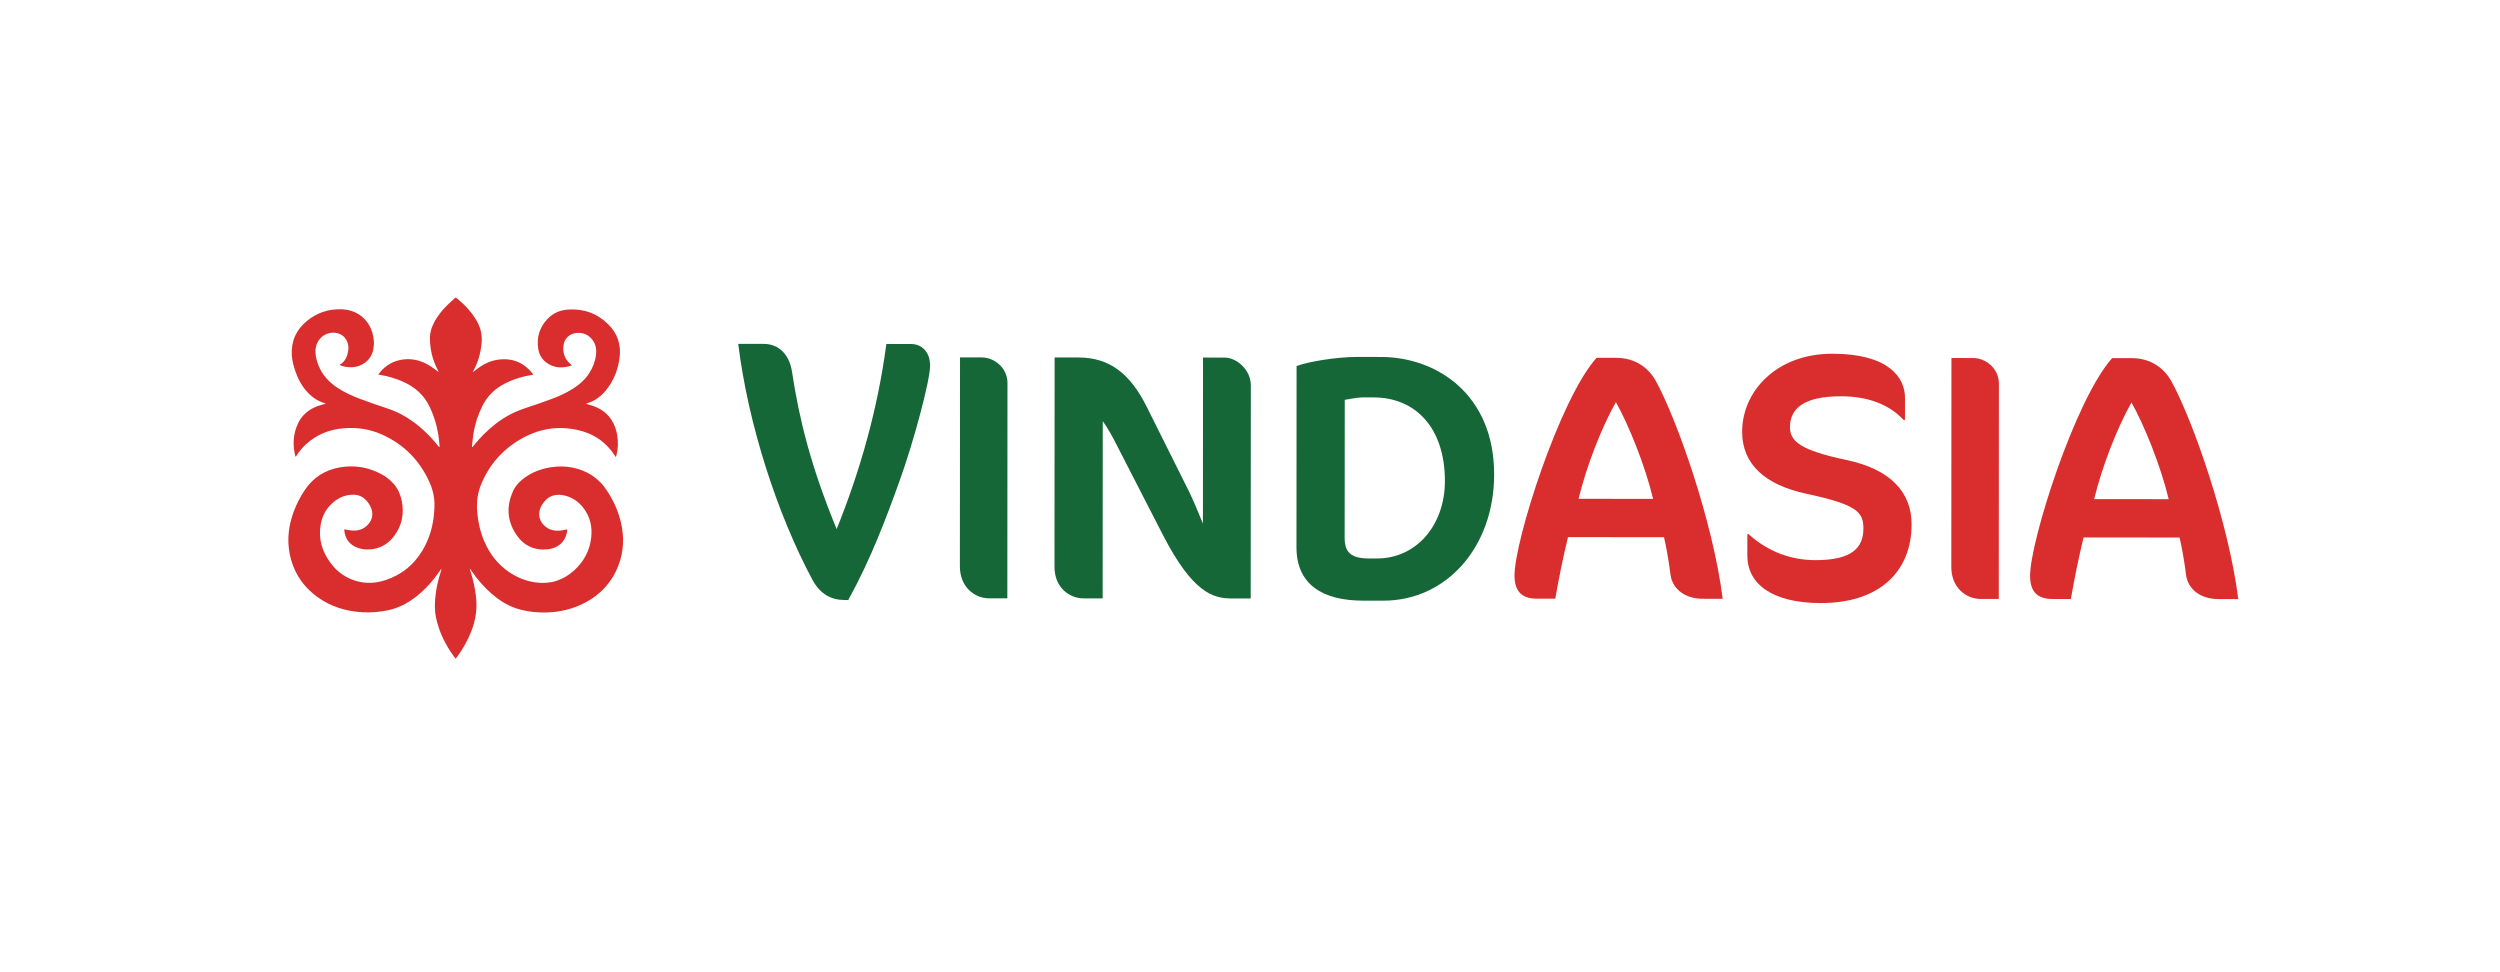
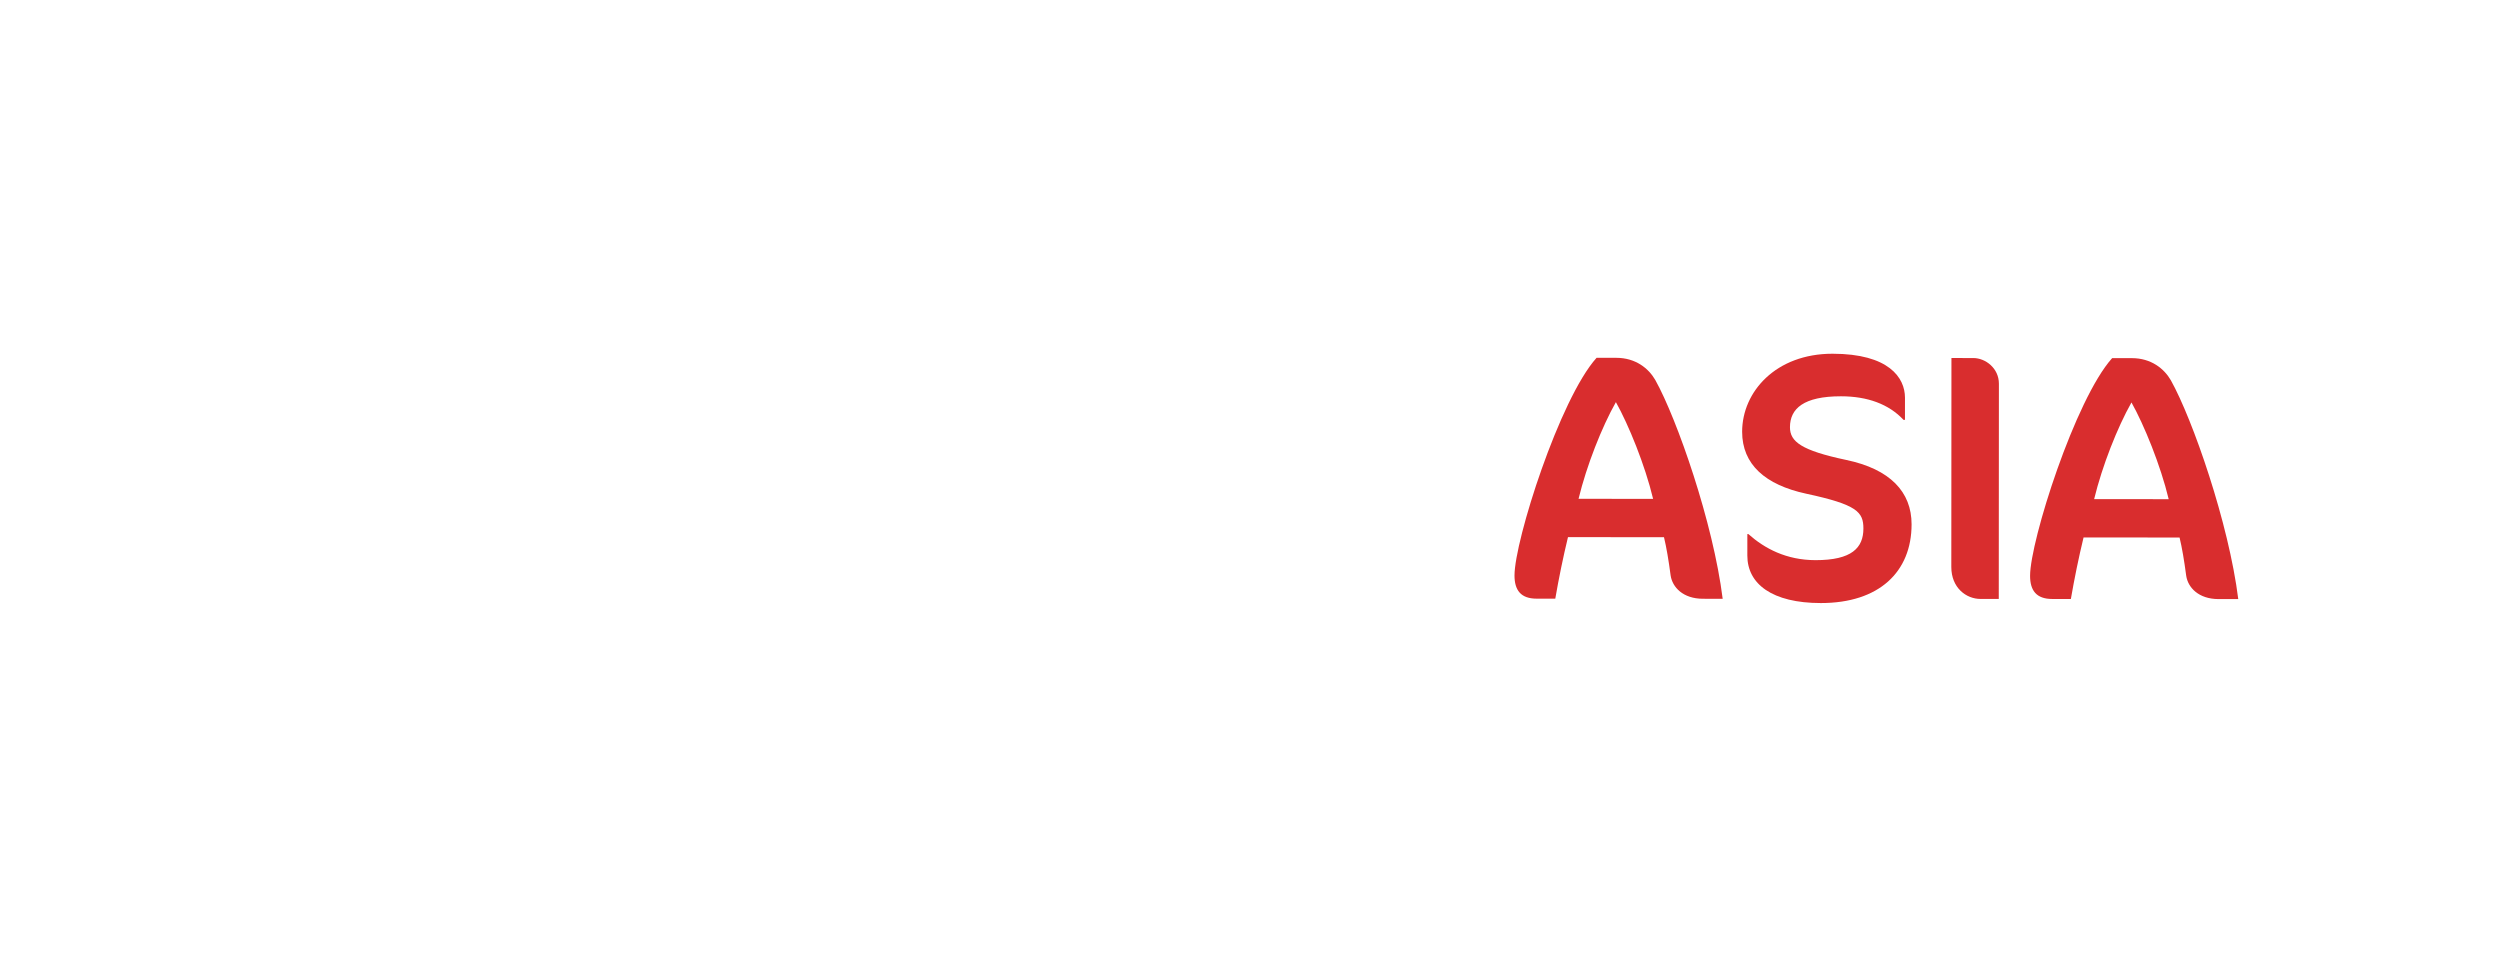
<svg xmlns="http://www.w3.org/2000/svg" width="2869" height="1116" viewBox="0 0 2869 1116">
-   <path id="path1" fill="#166737" stroke="none" d="M 973.476 688.556 L 969.009 688.553 C 953.758 688.543 941.112 681.716 932.201 665.104 C 892.071 590.129 858.652 487.48 847.184 394.636 L 876.568 394.654 C 895.541 394.666 906.316 409.151 908.909 426.612 C 917.064 480.279 930.046 533.94 960.13 607.204 C 987.333 539.938 1007.463 468.407 1017.179 394.742 L 1045.446 394.759 C 1057.728 394.767 1067.393 403.716 1067.383 419.9 C 1067.373 436.084 1049.099 505.484 1032.333 551.894 C 1017.056 594.467 999.167 642.151 973.476 688.556" />
-   <path id="path2" fill="#166737" stroke="none" d="M 1135.037 686.635 C 1118.895 686.625 1101.549 674.102 1101.564 649.889 L 1101.712 410.167 L 1126.737 410.182 C 1140.858 410.191 1156.189 421.905 1156.178 439.663 L 1156.025 686.648 Z" />
-   <path id="path3" fill="#166737" stroke="none" d="M 1413.512 686.808 C 1392.125 686.794 1368.72 680.326 1334.457 613.712 L 1284.071 515.614 C 1276.414 500.271 1270.362 489.776 1265.529 483.319 L 1265.403 686.716 L 1243.607 686.703 C 1227.465 686.693 1210.114 674.573 1210.129 650.361 L 1210.278 410.234 L 1237.724 410.251 C 1274.049 410.273 1297.441 429.659 1315.985 466.8 L 1364.351 563.689 C 1369.994 574.988 1376.442 591.542 1380.469 600.824 L 1380.587 410.339 L 1405.208 410.355 C 1419.333 410.363 1435.467 424.498 1435.456 442.257 L 1435.304 686.821 Z" />
-   <path id="path4" fill="#166737" stroke="none" d="M 1576.314 456.066 L 1564.206 456.058 C 1557.348 456.054 1543.225 458.87 1543.225 458.87 L 1543.127 617.472 C 1543.117 633.618 1550.37 640.885 1570.954 640.897 L 1580.237 640.903 C 1625.842 640.931 1658.15 602.205 1658.181 552.163 C 1658.219 490.421 1623.936 456.095 1576.314 456.066 M 1587.47 689.337 L 1564.47 689.323 C 1517.653 689.294 1487.797 670.713 1487.824 627.929 L 1487.953 420.09 C 1501.281 414.852 1535.184 409.627 1556.164 409.64 L 1584.818 409.658 C 1648.185 409.697 1714.743 452.114 1714.686 544.536 C 1714.634 628.069 1659.712 689.382 1587.47 689.337" />
  <path id="path5" fill="#d92d2e" stroke="none" d="M 1854.397 461.483 C 1838.233 490.128 1820.852 534.109 1811.549 572.437 L 1897.104 572.49 C 1887.848 533.746 1868.906 487.322 1854.397 461.483 M 1954.341 687.143 C 1931.337 687.129 1919.241 673.804 1917.229 660.486 C 1914.819 642.322 1912.407 628.192 1909.589 616.49 L 1799.413 616.422 C 1793.749 639.827 1788.892 663.632 1784.844 687.038 L 1763.448 687.025 C 1745.29 687.014 1738.033 677.321 1738.044 660.375 C 1738.068 620.421 1789.824 457.814 1832.228 410.619 L 1854.828 410.633 C 1877.029 410.647 1891.95 422.761 1899.609 436.086 C 1924.606 480.898 1966.095 599.979 1976.942 687.157 Z" />
  <path id="path6" fill="#d92d2e" stroke="none" d="M 2089.553 692.067 C 2033.862 692.032 2005.221 670.223 2005.241 637.539 L 2005.256 612.918 L 2006.464 612.919 C 2025.025 629.472 2050.034 642.808 2083.534 642.829 C 2125.101 642.855 2138.427 628.738 2138.44 606.538 C 2138.452 587.571 2131.195 579.096 2072.685 566.547 C 2025.875 556.426 1999.255 533.001 1999.279 495.472 C 1999.307 449.467 2038.072 405.903 2103.047 405.944 C 2167.623 405.984 2186.169 433.441 2186.154 456.441 L 2186.139 481.867 L 2184.522 481.865 C 2167.587 463.692 2142.972 454.802 2112.705 454.783 C 2069.93 454.757 2054.175 468.872 2054.162 490.26 C 2054.151 506.81 2067.062 516.901 2118.714 527.833 C 2169.154 538.361 2193.758 564.601 2193.735 601.735 C 2193.702 656.214 2156.55 692.108 2089.553 692.067" />
  <path id="path7" fill="#d92d2e" stroke="none" d="M 2272.798 687.34 C 2256.656 687.33 2239.31 674.806 2239.325 650.594 L 2239.474 410.871 L 2264.495 410.887 C 2278.62 410.895 2293.95 422.609 2293.939 440.367 L 2293.786 687.353 Z" />
  <path id="path8" fill="#d92d2e" stroke="none" d="M 2446.078 461.85 C 2429.915 490.494 2412.533 534.475 2403.23 572.803 L 2488.785 572.856 C 2479.53 534.113 2460.587 487.688 2446.078 461.85 M 2546.023 687.509 C 2523.018 687.495 2510.922 674.171 2508.91 660.853 C 2506.5 642.689 2504.088 628.558 2501.27 616.856 L 2391.094 616.788 C 2385.43 640.193 2380.573 663.998 2376.525 687.404 L 2355.129 687.391 C 2336.971 687.38 2329.714 677.688 2329.725 660.742 C 2329.75 620.787 2381.505 458.181 2423.909 410.986 L 2446.51 411 C 2468.706 411.013 2483.632 423.127 2491.29 436.453 C 2516.288 481.264 2557.777 600.345 2568.623 687.523 Z" />
-   <path id="path9" fill="#d92d2e" stroke="none" d="M 543.093 426.88 C 544.219 425.968 545.324 425.028 546.471 424.142 C 554.018 418.308 562.341 413.931 572 412.698 C 588.24 410.623 601.339 416.179 611.304 428.77 C 611.546 429.075 611.682 429.463 611.92 429.913 C 608.892 430.51 605.997 431.005 603.142 431.655 C 594.69 433.576 586.579 436.4 578.912 440.398 C 567.52 446.332 558.977 454.853 553.398 466.239 C 548.746 475.735 545.407 485.618 543.622 495.964 C 542.73 501.136 542.291 506.381 541.662 511.594 C 541.604 512.058 541.652 512.533 541.652 513.133 C 542.647 512.951 542.932 512.188 543.365 511.642 C 550.829 502.251 559.294 493.818 568.817 486.385 C 579.227 478.259 590.797 472.271 603.473 468.159 C 612.93 465.09 622.308 461.78 631.644 458.378 C 640.669 455.092 649.422 451.203 657.522 446.056 C 665.077 441.256 671.669 435.483 676.41 427.929 C 680.485 421.441 683.181 414.438 684.024 406.855 C 684.662 401.07 683.855 395.48 680.332 390.611 C 675.922 384.517 669.827 381.438 662.08 382.074 C 653.783 382.753 647.846 388.13 646.685 396.197 C 645.695 403.098 647.273 409.531 651.824 415.05 C 653.061 416.552 654.742 417.71 656.386 419.176 C 655.633 419.449 654.94 419.733 654.226 419.95 C 646.424 422.321 638.726 422.437 631.285 418.717 C 623.39 414.768 618.854 408.374 617.625 399.921 C 615.776 387.17 619.134 375.806 628.093 366.214 C 634.328 359.542 642.315 355.987 651.474 355.285 C 669.484 353.907 685.045 359.526 697.75 371.928 C 708.276 382.205 712.771 394.878 711.15 409.286 C 709.581 423.236 704.776 436.114 695.877 447.322 C 690.086 454.62 682.857 460.105 673.657 462.872 C 673.285 462.983 672.955 463.218 672.562 463.42 C 675.628 464.353 678.625 465.107 681.495 466.169 C 690.086 469.349 697.112 474.493 701.95 482.194 C 705.361 487.623 707.366 493.584 708.369 499.837 C 709.562 507.263 709.31 514.667 707.563 522.002 C 707.375 522.78 707.093 523.535 706.769 524.583 C 706.349 523.984 706.104 523.667 705.889 523.329 C 695.6 507.216 680.807 497.145 661.824 493.203 C 640.364 488.746 619.834 491.82 600.663 502.179 C 578.107 514.368 562.008 532.241 552.293 555.476 C 548.095 565.521 546.764 575.967 547.586 586.778 C 548.465 598.303 550.838 609.462 555.311 620.173 C 560.596 632.841 568.224 643.933 579.122 652.712 C 589.398 660.989 601.106 666.474 614.337 668.365 C 631.501 670.819 646.479 665.932 659.074 654.459 C 670.03 644.48 676.568 632.132 678.382 617.642 C 680.006 604.679 677.306 592.609 668.91 582.128 C 663.101 574.881 655.609 570.057 646.203 568.301 C 643.285 567.756 640.336 567.672 637.393 568.137 C 632.871 568.848 628.995 570.74 625.953 574.136 C 623.68 576.675 621.7 579.391 620.367 582.518 C 616.951 590.513 619.09 598.764 625.928 604.311 C 630.956 608.384 636.789 609.521 643.105 608.897 C 645.123 608.698 647.11 608.203 649.11 607.84 C 649.648 607.744 650.184 607.635 650.81 607.516 C 651.09 609.075 650.72 610.47 650.411 611.841 C 648.051 622.351 640.219 629.008 628.973 630.31 C 612.838 632.18 600.596 625.855 592.116 612.954 C 581.573 596.917 581.076 579.944 589.223 562.765 C 592.164 556.558 597.051 551.815 602.689 547.806 C 611.252 541.723 620.888 538.125 631.282 536.396 C 642.407 534.544 653.417 535.073 664.191 538.475 C 677.657 542.728 688.272 550.67 695.969 562.202 C 703.517 573.514 709.223 585.636 712.394 598.801 C 716.566 616.115 716.008 633.207 709.326 649.894 C 701.307 669.913 687.088 684.407 667.223 693.685 C 652.156 700.721 636.163 703.466 619.516 702.801 C 610.064 702.425 600.764 701.048 591.819 697.97 C 581.667 694.478 572.878 688.766 564.849 681.897 C 555.777 674.135 548.045 665.237 541.325 655.494 C 540.778 654.697 540.234 653.901 539.672 653.117 C 539.605 653.023 539.445 652.987 539.03 652.764 C 539.363 653.854 539.613 654.735 539.9 655.601 C 543.118 665.384 545.244 675.385 546.348 685.595 C 547.788 698.95 545.818 711.848 540.874 724.363 C 536.775 734.736 531.476 744.481 524.786 753.505 C 524.256 754.219 523.684 754.902 523.006 755.76 C 522.534 755.292 522.111 754.966 521.803 754.558 C 511.352 740.574 503.788 725.306 500.269 708.29 C 498.788 701.143 498.868 693.892 499.468 686.664 C 500.37 675.801 502.809 665.229 506.227 654.864 C 506.433 654.239 506.579 653.593 506.434 652.811 C 506.007 653.416 505.571 654.012 505.153 654.623 C 497.658 665.614 488.922 675.55 478.443 683.973 C 468.444 692.014 457.34 697.919 444.496 700.493 C 434.937 702.408 425.297 703.198 415.57 702.604 C 396.767 701.456 379.396 696.109 364.207 685.065 C 346.845 672.437 336.26 655.602 332.335 634.902 C 329.223 618.515 331.353 602.56 337.14 586.989 C 340.445 578.089 344.794 569.677 350.174 561.8 C 359.671 547.897 372.939 539.373 389.846 536.396 C 406.801 533.408 422.842 536.12 437.884 544.265 C 443.145 547.111 447.771 550.756 451.706 555.205 C 456.696 560.847 459.541 567.481 461.022 574.668 C 463.995 589.088 461.473 602.529 452.689 614.606 C 446.84 622.65 439.048 628.158 428.899 629.96 C 421.685 631.245 414.562 630.724 407.892 627.569 C 399.909 623.79 396.093 617.182 395.097 608.837 C 395.043 608.385 395.164 607.915 395.207 607.442 C 397.859 607.902 400.387 608.497 402.952 608.751 C 410.946 609.546 417.873 607.433 423.037 601.171 C 427.614 595.626 428.386 589.445 425.816 582.864 C 424.297 578.975 421.852 575.631 418.784 572.762 C 414.449 568.71 409.078 567.402 403.243 567.766 C 394.429 568.315 387.068 572.056 380.797 577.92 C 373.885 584.386 369.782 592.36 368.11 601.469 C 365.041 618.173 369.56 633.137 379.754 646.592 C 387.167 656.376 396.82 663.313 408.92 666.798 C 420.151 670.033 431.286 669.335 442.294 665.765 C 460.918 659.72 474.917 648.178 484.751 631.787 C 491.857 619.943 495.982 607.12 497.678 593.549 C 498.14 589.828 498.348 586.075 498.547 582.331 C 499.095 572.04 496.92 562.214 492.649 552.857 C 481.379 528.156 463.355 509.759 437.955 498.475 C 424.311 492.41 409.87 490.286 394.967 491.431 C 377.774 492.754 362.68 498.88 350.245 510.694 C 346.362 514.386 342.975 518.475 340.222 523.041 C 340.014 523.384 339.774 523.707 339.363 524.312 C 339.112 523.689 338.898 523.304 338.795 522.89 C 335.66 510.35 336.421 498.1 341.851 486.25 C 346.185 476.793 353.618 470.406 363.342 466.471 C 365.983 465.404 368.808 464.75 371.552 463.918 C 372.212 463.719 372.886 463.572 373.842 463.326 C 373.298 463.041 373.023 462.832 372.714 462.741 C 363.932 460.172 356.997 455.013 351.209 448.257 C 345.415 441.496 341.521 433.74 338.743 425.429 C 336.787 419.578 335.224 413.638 334.874 407.45 C 333.973 391.628 339.801 378.544 352.181 368.363 C 363.632 358.945 376.989 354.372 392.051 354.945 C 409.315 355.599 422.43 365.64 427.314 381.77 C 429.354 388.515 429.698 395.314 428.112 402.197 C 425.131 415.124 413.261 421.026 404.444 421.399 C 400.107 421.582 395.891 421.088 391.784 419.723 C 391.143 419.511 390.529 419.223 389.897 418.967 C 390.033 418.697 390.061 418.536 390.155 418.477 C 396.124 414.824 398.517 409.154 399.568 402.729 C 400.096 399.507 399.902 396.323 398.878 393.218 C 395.895 384.153 386.933 380.444 378.463 382.172 C 369.678 383.964 363.304 391.096 362.245 399.954 C 361.479 406.368 362.9 412.425 365.114 418.388 C 369.305 429.674 377.034 438.188 387.086 444.881 C 395.549 450.511 404.78 454.687 414.333 458.176 C 424.194 461.78 434.092 465.308 444.077 468.559 C 459.838 473.694 473.377 482.249 485.445 493.182 C 491.784 498.919 497.6 505.117 502.852 511.81 C 503.152 512.19 503.451 512.569 503.774 512.924 C 503.844 513.004 504.025 512.986 504.385 513.057 C 504.385 512.437 504.419 511.855 504.383 511.28 C 503.401 495.801 499.798 480.982 493.074 466.848 C 486.55 453.14 475.866 443.814 461.887 437.732 C 453.768 434.197 445.319 431.704 436.539 430.286 C 435.85 430.174 435.169 430.021 434.313 429.853 C 434.562 429.345 434.692 428.898 434.961 428.552 C 442.296 419.158 451.887 413.566 464.053 412.364 C 474.571 411.322 484.093 414.227 492.919 419.513 C 496.018 421.365 498.827 423.672 501.762 425.78 C 502.24 426.121 502.699 426.491 503.453 426.633 C 503.057 425.866 502.658 425.099 502.259 424.335 C 496.226 412.724 493.318 400.405 493.399 387.412 C 493.432 381.702 495.087 376.376 497.58 371.267 C 501.508 363.21 507.077 356.291 513.475 349.987 C 516.471 347.031 519.685 344.284 522.815 341.428 C 523.365 341.725 523.698 341.843 523.951 342.048 C 533.305 349.638 541.445 358.239 547.334 368.693 C 551.66 376.372 553.494 384.518 552.702 393.331 C 551.676 404.773 548.762 415.618 543.17 425.758 C 543.012 426.043 542.909 426.357 542.779 426.657 C 542.885 426.733 542.987 426.807 543.093 426.88" />
</svg>